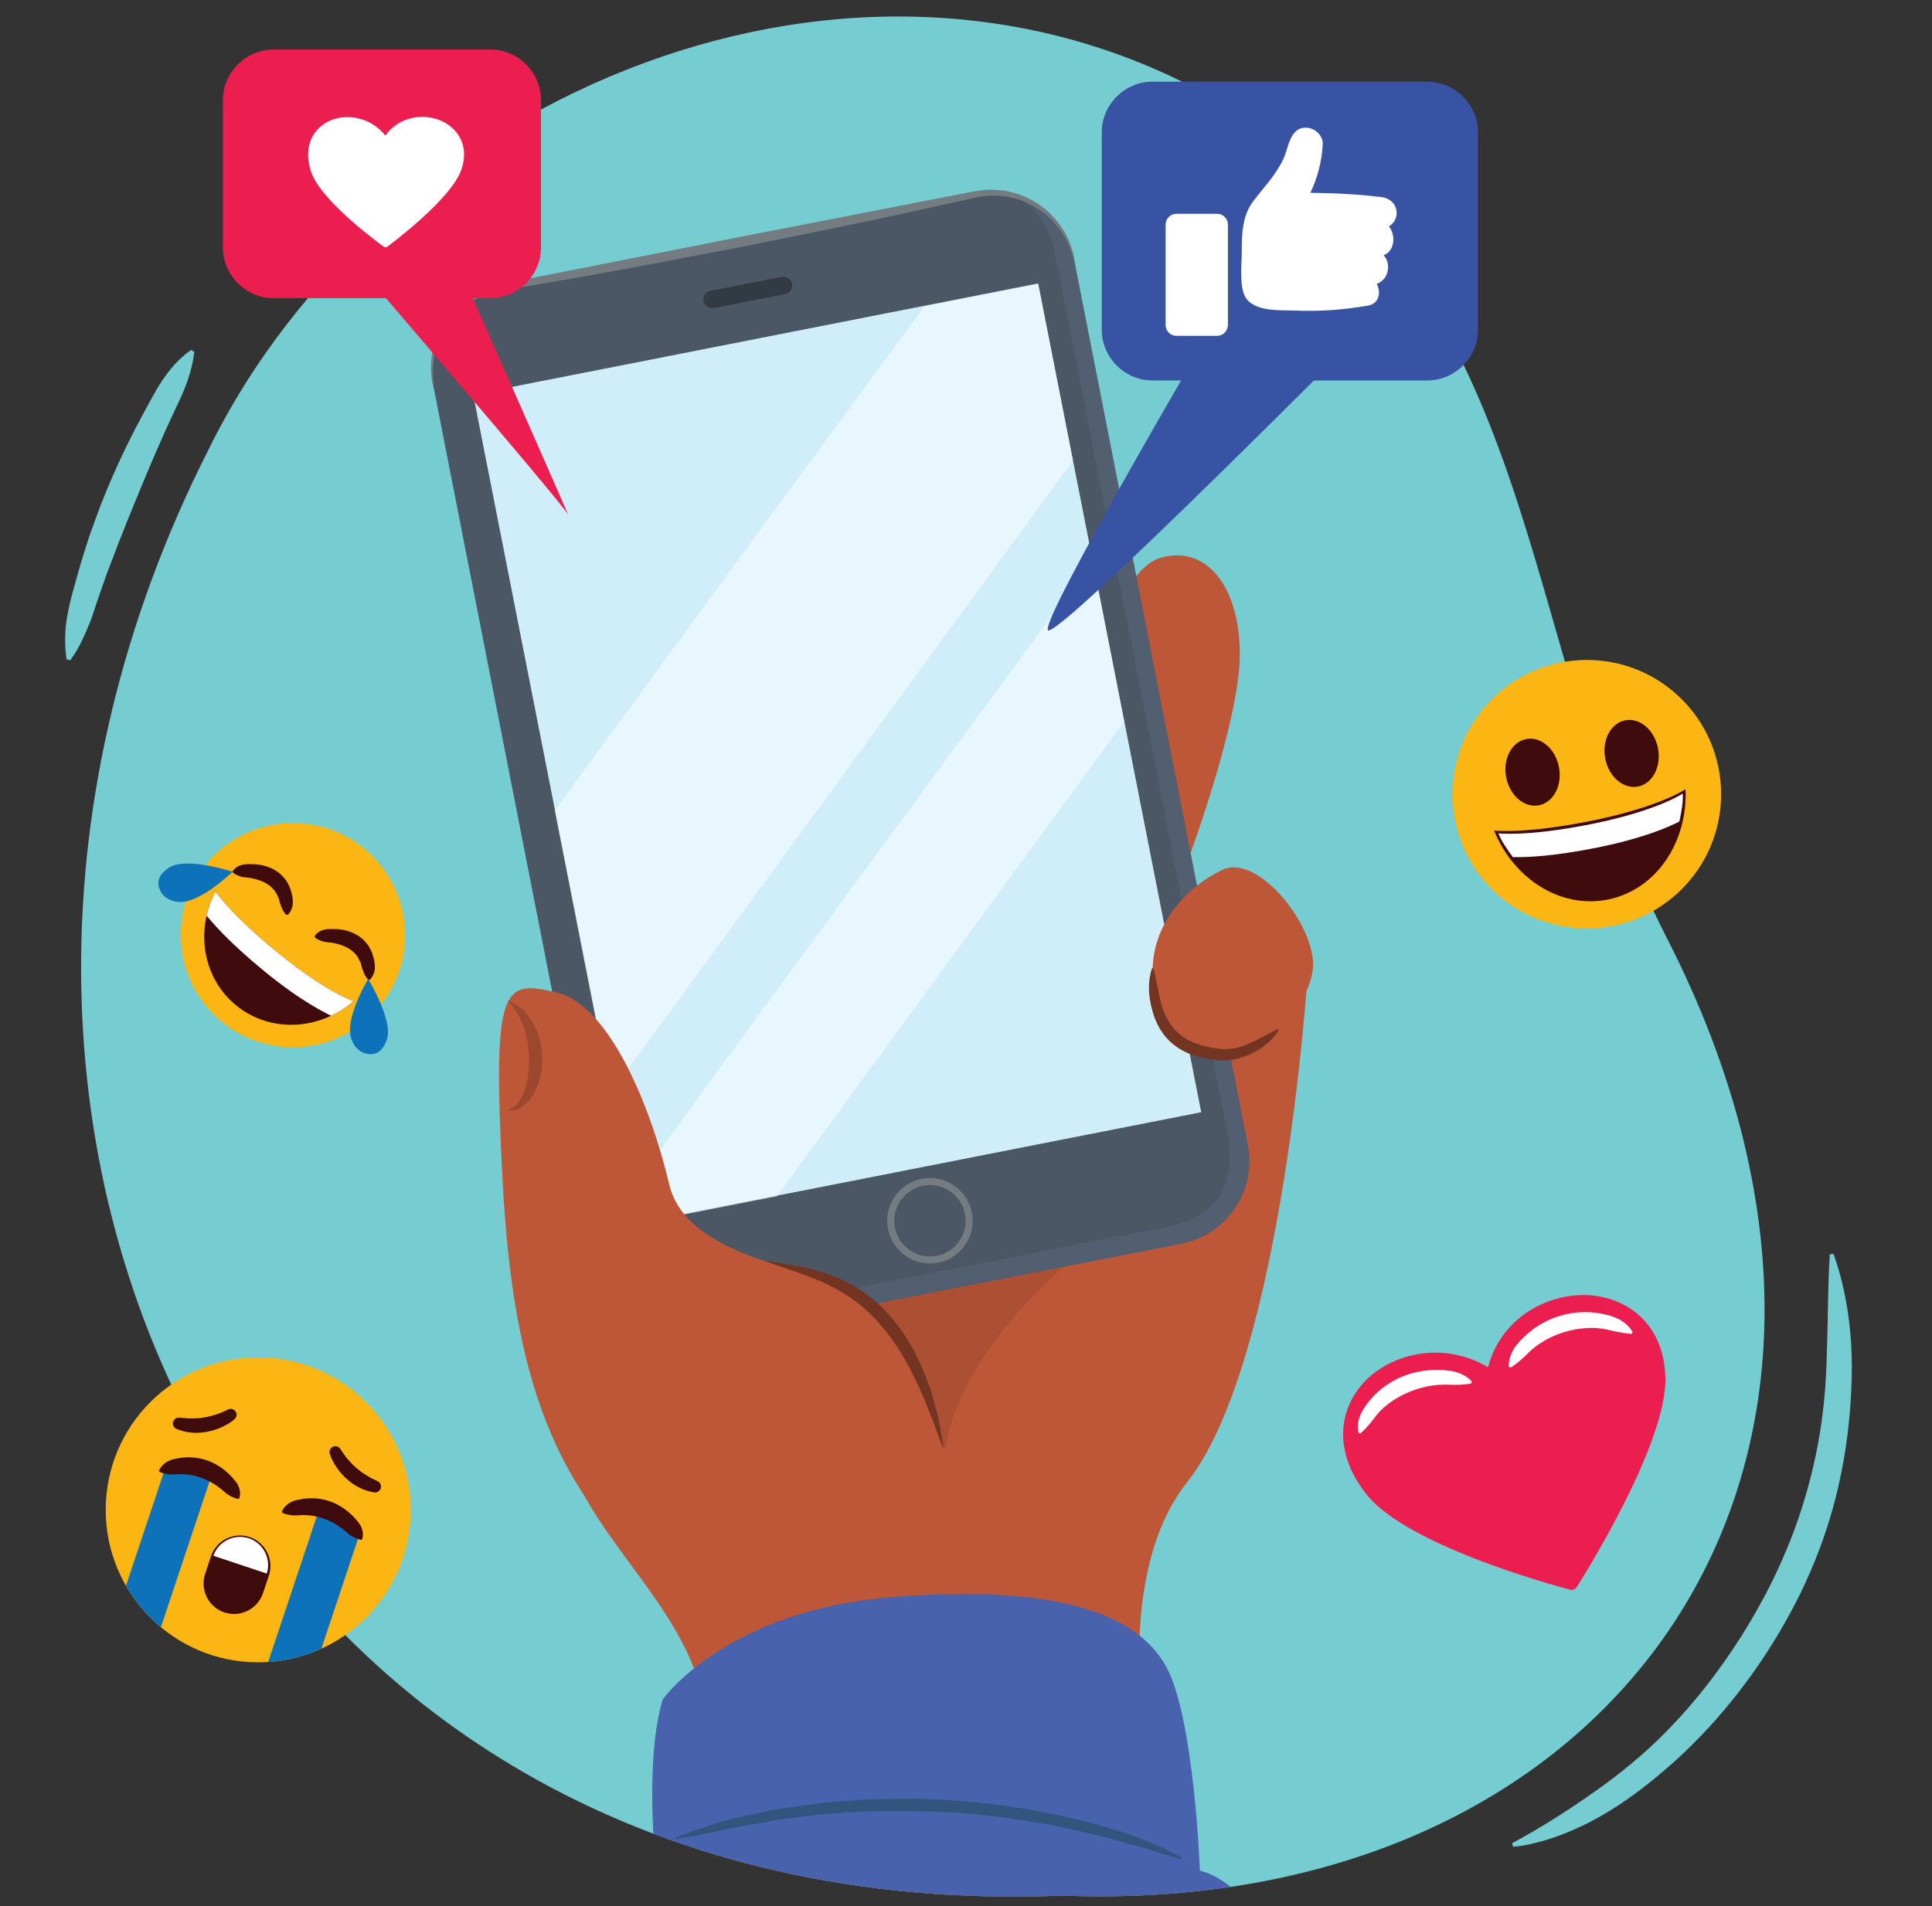
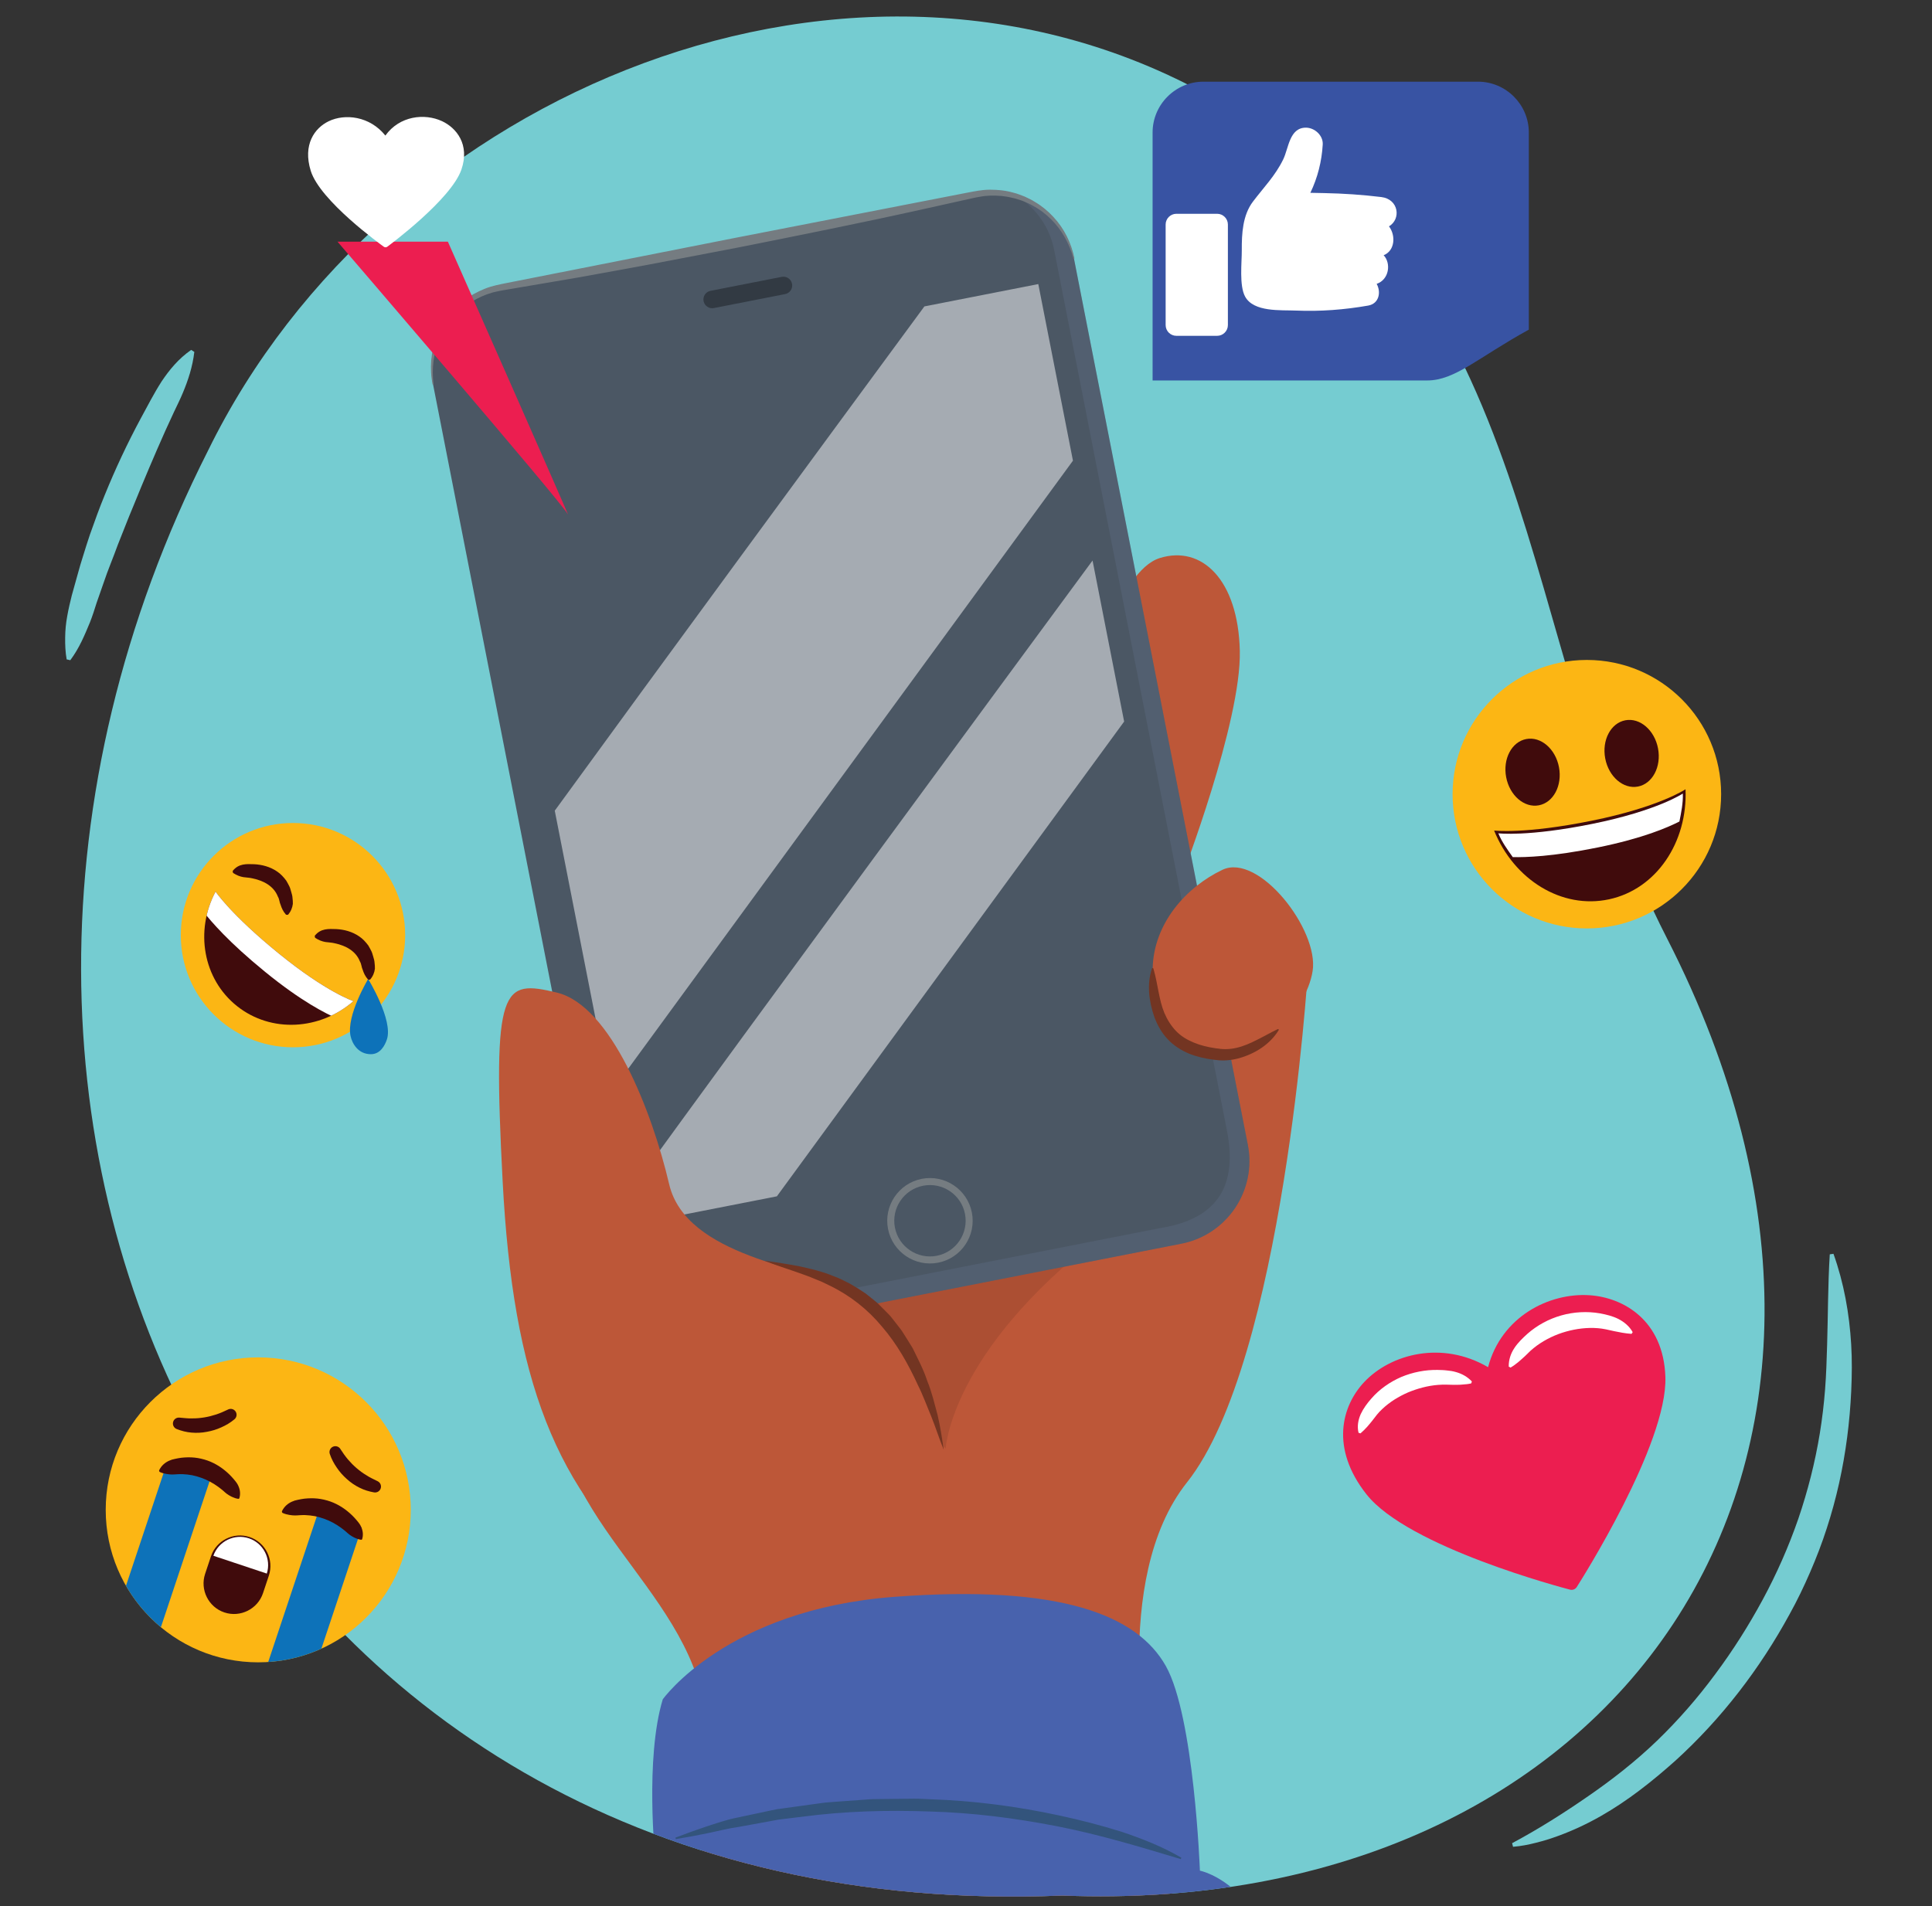
<svg xmlns="http://www.w3.org/2000/svg" xmlns:xlink="http://www.w3.org/1999/xlink" version="1.1" id="Layer_1" x="0px" y="0px" viewBox="0 0 380 375" style="enable-background:new 0 0 380 375;" xml:space="preserve">
  <rect x="0" y="0" width="380" height="375" fill="#333333" stroke="none" />
  <path style="fill:#75CCD1;" d="M297.412,362.625c5.263-2.814,10.195-5.946,14.97-9.251c4.779-3.296,9.355-6.884,13.538-10.91  c4.173-4.034,8.001-8.42,11.448-13.093c3.473-4.651,6.587-9.58,9.353-14.693c2.753-5.098,5.089-10.406,6.984-15.872  c1.863-5.476,3.301-11.104,4.234-16.834c0.466-2.865,0.809-5.754,1.034-8.657c0.228-2.903,0.31-5.818,0.398-8.741  c0.183-5.852,0.147-11.736,0.522-17.798l0.727-0.104c2.053,5.74,3.122,11.752,3.486,17.823c0.185,3.037,0.145,6.087,0.009,9.134  c-0.139,3.047-0.402,6.094-0.798,9.127c-0.787,6.067-2.108,12.084-4.012,17.921c-0.941,2.922-2.045,5.79-3.264,8.605  c-1.218,2.816-2.546,5.586-4.035,8.265c-5.833,10.724-13.383,20.572-22.443,28.815c-4.559,4.074-9.383,7.905-14.715,10.937  c-2.661,1.516-5.444,2.823-8.321,3.876c-1.436,0.531-2.9,0.99-4.389,1.359c-1.484,0.384-2.987,0.674-4.542,0.801L297.412,362.625z" />
  <path style="fill:#75CCD1;" d="M327.89,184.632c-30.576-59.674-23.294-128.772-88.393-164.823  C168.683-20.954,75.524,17.903,40.911,88.666c-68.159,134.666,8.313,290.845,168.027,284.261  C317.433,377.22,381.226,288.847,327.89,184.632z" />
  <g>
    <defs>
      <path id="SVGID_1_" d="M327.89,184.632c-30.576-59.674-23.294-128.772-88.393-164.823C168.683-20.954,75.524,17.903,40.911,88.666    c-68.159,134.666,8.313,290.845,168.027,284.261C317.433,377.22,381.226,288.847,327.89,184.632z" />
    </defs>
    <clipPath id="SVGID_00000144301962993968273590000014949805864515354558_">
      <use xlink:href="#SVGID_1_" style="overflow:visible;" />
    </clipPath>
    <g style="clip-path:url(#SVGID_00000144301962993968273590000014949805864515354558_);">
      <path style="fill:#BD5738;" d="M257.232,191.253c0,0-4.778,76.497-23.769,100.393c-15.256,19.196-7.402,55.967-7.402,55.967    s-89.262,13.191-87.352-1.253c3.675-27.788-24.986-41.844-28.873-66.035c-2.277-14.175,15.749-130.576,15.749-130.576    L257.232,191.253z" />
      <path style="opacity:0.22;fill:#733522;" d="M236.007,216.619l-71.524,44.292l21.513,24.075c0,0,0.968-18.998,30.376-41.688    C234.234,229.516,236.007,216.619,236.007,216.619z" />
      <path style="fill:#BD5738;" d="M232.43,172.566c0,0,11.755-30.56,11.425-44.541s-7.485-20.806-15.738-18.236    s-13.373,23.936-13.373,23.936L232.43,172.566z" />
      <g>
        <path style="fill:#4B5764;" d="M245.436,225.229c1.762,8.983-4.092,17.695-13.075,19.457l-93.529,18.347     c-8.983,1.762-17.694-4.092-19.457-13.075L85.162,75.551c-1.762-8.983,4.092-17.694,13.075-19.457l93.529-18.347     c8.983-1.762,17.694,4.092,19.457,13.075L245.436,225.229z" />
        <g>
          <defs>
            <path id="SVGID_00000083771880627808743130000016356916618082039984_" d="M245.436,225.229       c1.762,8.983-4.092,17.695-13.075,19.457l-93.529,18.347c-8.983,1.762-17.694-4.092-19.457-13.075L85.162,75.551       c-1.762-8.983,4.092-17.694,13.075-19.457l93.529-18.347c8.983-1.762,17.694,4.092,19.457,13.075L245.436,225.229z" />
          </defs>
          <clipPath id="SVGID_00000053510811749982690160000016419985238811234233_">
            <use xlink:href="#SVGID_00000083771880627808743130000016356916618082039984_" style="overflow:visible;" />
          </clipPath>
          <path style="opacity:0.2;clip-path:url(#SVGID_00000053510811749982690160000016419985238811234233_);fill:#727FA4;" d="      M209.427,26.281l-31.74,6.226l1.112,5.757l9.488-1.861c8.799-1.726,17.333,4.008,19.059,12.808l33.992,173.28      c2.072,10.648-1.745,17.203-12.808,19.059l-91.617,17.972c-8.8,1.726-17.333-4.009-19.059-12.807l-0.26-1.328l-17.344,3.402      l5.557,28.326c0,0,147.95-29.023,147.162-28.869C252.182,248.401,209.427,26.281,209.427,26.281z" />
        </g>
-         <rect x="108.009" y="65.235" transform="matrix(0.981 -0.193 0.193 0.981 -25.477 34.468)" style="fill:#CFEEFA;" width="113.27" height="166.219" />
        <g>
          <path style="fill:#323A43;" d="M154.42,57.859l-14.007,2.748c-0.936,0.184-1.843-0.426-2.027-1.362      c-0.184-0.936,0.426-1.843,1.362-2.027l14.007-2.748c0.936-0.184,1.843,0.426,2.027,1.362S155.356,57.676,154.42,57.859z" />
        </g>
        <g>
          <path style="fill:#757C81;" d="M184.528,248.416c-4.547,0.892-8.972-2.082-9.864-6.628c-0.892-4.547,2.082-8.972,6.629-9.864      c4.547-0.892,8.971,2.082,9.863,6.628C192.048,243.099,189.075,247.524,184.528,248.416z M181.559,233.279      c-3.799,0.745-6.284,4.443-5.539,8.242c0.745,3.799,4.443,6.284,8.242,5.538c3.799-0.745,6.284-4.443,5.539-8.242      C189.056,235.019,185.359,232.534,181.559,233.279z" />
        </g>
        <g>
          <path style="fill:#757C81;" d="M85.065,75.57c-0.561-3.033-0.354-6.229,0.773-9.115c0.541-1.445,1.278-2.824,2.216-4.053      c0.436-0.641,0.981-1.193,1.494-1.771c0.573-0.517,1.106-1.086,1.745-1.524c1.208-0.97,2.594-1.695,4.021-2.281      c1.434-0.591,2.972-0.873,4.469-1.173l9.036-1.785l36.145-7.14l36.164-7.044l9.041-1.761c1.5-0.288,3.03-0.608,4.581-0.602      c1.543,0.004,3.1,0.151,4.585,0.593c0.757,0.165,1.466,0.49,2.191,0.752c0.693,0.341,1.407,0.646,2.052,1.075      c1.333,0.783,2.536,1.781,3.583,2.915c2.134,2.247,3.533,5.128,4.16,8.148c0.011,0.053-0.023,0.105-0.076,0.116      c-0.051,0.011-0.101-0.021-0.115-0.07l-0.002-0.008c-0.801-2.949-2.311-5.663-4.442-7.742c-1.053-1.046-2.244-1.948-3.543-2.636      c-0.629-0.381-1.32-0.638-1.987-0.932c-0.698-0.215-1.374-0.495-2.093-0.616c-1.406-0.362-2.861-0.466-4.296-0.427l-1.076,0.074      c-0.357,0.031-0.71,0.115-1.064,0.168c-0.687,0.098-1.468,0.299-2.209,0.457l-8.994,1.998      c-11.992,2.665-24.035,5.071-36.079,7.477l-18.094,3.46c-6.045,1.084-12.072,2.258-18.134,3.254l-9.083,1.547      c-0.746,0.134-1.545,0.243-2.218,0.411c-0.348,0.084-0.706,0.139-1.048,0.246l-1.024,0.338c-1.342,0.507-2.651,1.15-3.814,2.019      c-0.62,0.384-1.141,0.897-1.705,1.36c-0.505,0.524-1.049,1.023-1.487,1.613c-0.944,1.127-1.705,2.412-2.285,3.778      c-1.189,2.729-1.561,5.812-1.191,8.845l0.001,0.008c0.007,0.054-0.032,0.103-0.086,0.11      C85.122,75.656,85.074,75.621,85.065,75.57z" />
        </g>
      </g>
      <path style="opacity:0.5;fill:#FFFFFF;" d="M120.023,215.091l91.013-124.46l-6.816-34.744l-22.4,4.394    c-21.237,28.866-52.609,71.572-72.705,99.212L120.023,215.091z" />
      <path style="opacity:0.5;fill:#FFFFFF;" d="M124.451,233.653l2.593,6.762l25.756-5.053l68.304-93.406l-6.214-31.678    C195.633,136.429,149,199.808,124.451,233.653z" />
      <g>
        <path style="fill:#BD5738;" d="M185.567,284.551c2.999,16.592-34.366,44.084-55.403,26.465s-29.264-39.85-31.301-78.629     c-2.037-38.779-0.027-39.652,10.632-37.116c10.66,2.536,18.764,23.386,22.117,37.699c3.352,14.313,27.189,16.38,35.209,20.541     C174.843,257.671,182.844,269.486,185.567,284.551z" />
        <g style="opacity:0.45;">
-           <path style="fill:#733522;" d="M99.893,196.815c2.093,0.776,3.863,2.485,4.982,4.511c1.139,2.03,1.694,4.352,1.766,6.659      c0.048,2.307-0.362,4.651-1.43,6.751c-0.524,1.047-1.236,2.036-2.189,2.784c-0.47,0.372-1.024,0.659-1.59,0.832      c-0.577,0.167-1.178,0.168-1.717,0.045c1.083-0.308,1.862-0.95,2.405-1.767c0.572-0.785,0.935-1.717,1.229-2.659      c0.548-1.906,0.757-3.922,0.714-5.92c-0.056-2.002-0.381-3.985-1.012-5.893C102.385,200.259,101.368,198.481,99.893,196.815z" />
-         </g>
+           </g>
        <g>
          <path style="fill:#733522;" d="M150.335,248.011c2.299,0.324,4.57,0.68,6.859,1.108c2.268,0.506,4.572,1.024,6.763,1.952      c1.128,0.377,2.171,0.971,3.244,1.493c1.035,0.592,2.052,1.236,3.045,1.906l1.407,1.123c0.464,0.38,0.948,0.741,1.353,1.183      l1.27,1.273c0.431,0.419,0.849,0.848,1.207,1.326l1.103,1.411c0.363,0.473,0.752,0.93,1.048,1.445      c0.628,1.007,1.282,1.999,1.884,3.019c1.03,2.126,2.143,4.209,2.864,6.445c0.897,2.169,1.414,4.454,2.03,6.694      c0.527,2.264,0.882,4.566,1.216,6.853c-0.891-2.153-1.57-4.349-2.426-6.477c-0.888-2.114-1.652-4.266-2.677-6.293      c-1.883-4.119-4.117-8.067-7.01-11.43c-2.823-3.418-6.336-6.195-10.37-8.136l-1.516-0.731l-1.567-0.641      c-1.034-0.462-2.129-0.795-3.198-1.199C154.702,249.576,152.486,248.883,150.335,248.011z" />
        </g>
      </g>
      <path style="fill:#BD5738;" d="M240.435,171.126c-7.152,3.402-13.545,10.57-13.719,19.424    c-0.252,12.812,5.654,16.215,13.213,16.931s16.939-8.316,18.244-16.417C259.479,182.962,247.587,167.724,240.435,171.126z" />
      <g>
        <path style="fill:#733522;" d="M226.86,190.553c0.905,3.082,1.048,6.067,2.167,8.76c0.564,1.321,1.321,2.52,2.274,3.518     c0.955,1.001,2.16,1.731,3.466,2.267c1.304,0.553,2.728,0.897,4.191,1.116l1.103,0.143c0.338,0.028,0.676,0.059,1.021,0.049     c0.687-0.013,1.387-0.084,2.08-0.248c1.392-0.308,2.739-0.897,4.055-1.572c1.336-0.653,2.637-1.409,4.081-2.112     c0.074-0.038,0.164-0.008,0.201,0.065c0.024,0.047,0.019,0.104-0.006,0.147c-1.713,2.769-4.603,4.617-7.823,5.515     c-0.808,0.228-1.654,0.36-2.514,0.413c-0.43,0.031-0.866,0.015-1.302-0.005l-1.207-0.13c-1.605-0.212-3.226-0.565-4.791-1.195     c-1.55-0.647-3.038-1.596-4.212-2.863c-1.19-1.254-2.012-2.782-2.598-4.333c-1.074-3.128-1.502-6.439-0.475-9.541     c0.026-0.079,0.112-0.122,0.191-0.096C226.811,190.467,226.846,190.507,226.86,190.553z" />
      </g>
      <path style="fill:#BD5738;" d="M238.069,414.322l-12.007-66.708c0,0-83.677-29.041-87.352-1.253    c-0.658,4.977-0.686,33.158-0.44,67.961H238.069z" />
      <path style="fill:#4862AD;" d="M130.356,334.327c0,0,12.535-17.686,45.532-20.167s47.833,3.695,53.415,13.607    c5.582,9.912,6.704,40.267,6.704,40.267s14.441,2.645,18.16,29.145l-144.528-4.328l19.247-27.172    C128.885,365.68,126.827,345.975,130.356,334.327z" />
      <g>
        <path style="fill:#33547C;" d="M232.24,365.755c-8.1-2.432-16.114-4.862-24.368-6.468c-8.235-1.599-16.587-2.664-24.973-2.894     c-8.374-0.303-16.792-0.076-25.112,1.029l-3.125,0.379l-1.563,0.19l-1.546,0.293l-6.197,1.13     c-2.088,0.284-4.117,0.833-6.182,1.25c-2.063,0.428-4.14,0.821-6.245,1.157l-0.087-0.281c1.975-0.769,3.978-1.481,5.994-2.158     c2.022-0.658,4.037-1.367,6.125-1.777l6.243-1.33l1.564-0.322l1.581-0.22l3.162-0.437l3.164-0.437l1.582-0.218     c0.529-0.055,1.061-0.084,1.591-0.127l6.372-0.462c1.062-0.098,2.126-0.112,3.191-0.114l3.195-0.034l3.195-0.033     c1.065-0.012,2.128,0.079,3.192,0.113c8.516,0.281,16.999,1.387,25.319,3.184c4.161,0.893,8.289,1.956,12.35,3.231     c4.034,1.358,8.015,2.926,11.704,5.091L232.24,365.755z" />
      </g>
    </g>
  </g>
  <g id="expression_00000129169671311620721650000003087907469025578912_">
    <g id="emojiHead_00000038397233154091057310000003457887414738351036_">
      <circle style="fill:#FCB614;" cx="50.793" cy="297.046" r="30" />
    </g>
    <g>
      <defs>
        <circle id="emojiHead_00000041987484832487870550000015410203283805998255_" cx="50.793" cy="297.046" r="30" />
      </defs>
      <clipPath id="emojiHead_00000083079498275389869620000004392139050958954136_">
        <use xlink:href="#emojiHead_00000041987484832487870550000015410203283805998255_" style="overflow:visible;" />
      </clipPath>
      <polygon style="clip-path:url(#emojiHead_00000083079498275389869620000004392139050958954136_);fill:#0D72B9;" points="    59.972,334.076 51.798,329.842 62.98,296.312 71.153,300.546   " />
      <polygon style="clip-path:url(#emojiHead_00000083079498275389869620000004392139050958954136_);fill:#0D72B9;" points="    21.671,321.304 30.75,322.823 41.932,289.293 32.853,287.774   " />
    </g>
    <path style="fill:#400B0C;" d="M70.804,302.897c-0.22-0.032-0.441-0.118-0.636-0.193c-0.207-0.071-0.382-0.158-0.56-0.241   c-0.346-0.171-0.642-0.365-0.921-0.571c-0.272-0.209-0.507-0.446-0.763-0.663c-0.257-0.215-0.518-0.423-0.788-0.615   c-1.069-0.783-2.209-1.4-3.395-1.817c-0.59-0.218-1.196-0.381-1.815-0.512c-0.622-0.108-1.257-0.19-1.908-0.208   c-0.326,0.007-0.655-0.016-0.986,0.019c-0.166,0.011-0.331,0.027-0.499,0.032c-0.168,0.015-0.337,0.024-0.512,0.02   c-0.35-0.016-0.709-0.023-1.102-0.104c-0.392-0.072-0.801-0.156-1.281-0.367l-0.017-0.008c-0.149-0.065-0.217-0.239-0.151-0.388   c0.002-0.004,0.004-0.009,0.006-0.013c0.457-0.915,1.146-1.464,1.908-1.82c0.191-0.087,0.387-0.164,0.586-0.229   c0.202-0.054,0.407-0.099,0.612-0.147c0.407-0.105,0.831-0.152,1.251-0.223c0.848-0.09,1.717-0.116,2.583-0.028   c0.866,0.09,1.723,0.291,2.546,0.576c1.649,0.582,3.105,1.573,4.309,2.744c0.3,0.296,0.583,0.606,0.856,0.922   c0.266,0.322,0.541,0.636,0.747,1.006c0.207,0.367,0.362,0.774,0.444,1.219c0.036,0.225,0.066,0.453,0.05,0.704   c-0.003,0.121-0.008,0.246-0.033,0.379c-0.019,0.13-0.047,0.264-0.102,0.433c-0.029,0.088-0.116,0.14-0.205,0.127L70.804,302.897z" />
    <path style="fill:#400B0C;" d="M46.65,294.842c-0.221-0.032-0.441-0.118-0.636-0.193c-0.207-0.071-0.382-0.158-0.56-0.241   c-0.346-0.171-0.642-0.365-0.921-0.571c-0.272-0.209-0.507-0.446-0.763-0.663c-0.257-0.215-0.518-0.423-0.788-0.615   c-1.069-0.783-2.209-1.4-3.395-1.817c-0.59-0.218-1.196-0.381-1.815-0.512c-0.622-0.108-1.257-0.19-1.908-0.208   c-0.326,0.007-0.655-0.016-0.986,0.019c-0.166,0.011-0.331,0.027-0.499,0.032c-0.168,0.015-0.337,0.024-0.512,0.02   c-0.35-0.016-0.709-0.023-1.102-0.104c-0.392-0.072-0.801-0.156-1.281-0.367l-0.017-0.008c-0.149-0.065-0.217-0.239-0.151-0.388   c0.002-0.004,0.004-0.009,0.006-0.013c0.457-0.915,1.146-1.464,1.908-1.82c0.191-0.087,0.387-0.164,0.586-0.229   c0.202-0.054,0.407-0.099,0.612-0.147c0.407-0.105,0.831-0.152,1.251-0.223c0.848-0.09,1.717-0.116,2.583-0.028   c0.866,0.09,1.723,0.291,2.546,0.576c1.649,0.582,3.105,1.573,4.309,2.744c0.3,0.296,0.583,0.606,0.856,0.922   c0.266,0.322,0.541,0.636,0.747,1.006c0.207,0.367,0.362,0.774,0.444,1.219c0.036,0.225,0.066,0.452,0.05,0.704   c-0.002,0.121-0.008,0.246-0.033,0.379c-0.019,0.13-0.047,0.264-0.102,0.433c-0.029,0.088-0.116,0.14-0.205,0.127L46.65,294.842z" />
    <g style="display:none;">
      <path style="display:inline;fill:#F9D793;" d="M71.269,302.814c-0.013,0.111-0.139,0.21-0.263,0.195    c-0.092-0.005-0.183,0.007-0.275-0.011c-0.185-0.026-0.37-0.073-0.559-0.111c-0.365-0.097-0.718-0.233-1.038-0.438    c-0.707-0.318-1.188-0.921-1.775-1.315c-1.125-0.883-2.383-1.58-3.725-2.046c-0.684-0.175-1.352-0.446-2.05-0.549l-1.053-0.124    l-0.527-0.062l-0.532,0.005c-0.693-0.004-1.487,0.111-2.222-0.051c-0.376-0.032-0.727-0.126-1.084-0.263    c-0.176-0.067-0.35-0.141-0.511-0.238c-0.194-0.055-0.359-0.362-0.218-0.54l0.069,0.03c-0.025,0.172,0.069,0.279,0.237,0.301    c0.173,0.045,0.343,0.092,0.516,0.126c0.342,0.06,0.707,0.112,1.057,0.124c0.711,0.081,1.371-0.013,2.131-0.031l0.559-0.016    l0.557,0.053l1.115,0.111c0.739,0.097,1.443,0.363,2.167,0.539c1.4,0.506,2.705,1.268,3.85,2.199    c0.603,0.443,1.071,0.989,1.678,1.333c0.279,0.211,0.599,0.359,0.912,0.521c0.159,0.068,0.322,0.126,0.485,0.206    c0.08,0.041,0.174,0.055,0.261,0.084c0.055,0.023,0.127,0.01,0.168-0.056L71.269,302.814z" />
    </g>
    <g style="display:none;">
      <path style="display:inline;fill:#F9D793;" d="M46.87,294.912c-0.723-0.009-1.477-0.233-2.094-0.645    c-0.345-0.166-0.619-0.405-0.891-0.645c-0.276-0.245-0.556-0.448-0.834-0.664c-1.123-0.851-2.367-1.534-3.7-1.961l-1.006-0.294    c-0.335-0.099-0.668-0.214-1.018-0.23c-0.693-0.062-1.381-0.217-2.083-0.168c-0.689,0.009-1.47,0.099-2.194-0.057    c-0.371-0.03-0.715-0.132-1.068-0.268c-0.173-0.067-0.344-0.141-0.503-0.238c-0.204-0.067-0.334-0.379-0.19-0.546l0.068,0.033    c-0.036,0.165,0.058,0.285,0.211,0.304c0.171,0.045,0.338,0.093,0.508,0.127c0.337,0.058,0.695,0.118,1.041,0.128    c0.702,0.075,1.353,0.005,2.096-0.026c0.735-0.065,1.465,0.08,2.2,0.134c0.372,0.013,0.723,0.125,1.077,0.222l1.063,0.291    c1.391,0.466,2.683,1.214,3.826,2.112c0.601,0.427,1.073,0.976,1.651,1.342c0.556,0.417,1.169,0.721,1.85,0.972L46.87,294.912z" />
    </g>
    <path style="fill:#400B0C;" d="M44.138,317.23L44.138,317.23c-3.131-1.044-4.839-4.461-3.795-7.592l1.151-3.451   c1.044-3.131,4.461-4.839,7.592-3.795l0,0c3.131,1.044,4.839,4.461,3.795,7.592l-1.151,3.451   C50.685,316.567,47.269,318.275,44.138,317.23z" />
    <g style="display:none;">
      <path style="display:inline;fill:#F9D793;" d="M51.88,313.219c-0.277,1.618-1.493,3.005-2.969,3.744    c-1.479,0.761-3.27,0.914-4.863,0.387c-1.589-0.538-2.93-1.732-3.656-3.229c-0.742-1.478-0.861-3.314-0.13-4.776l0.072,0.024    c-0.288,1.561-0.151,3.14,0.543,4.509c0.689,1.361,1.926,2.42,3.367,2.882c1.431,0.492,3.055,0.389,4.422-0.286    c1.381-0.677,2.419-1.867,3.142-3.28L51.88,313.219z" />
    </g>
    <path style="fill:#FFFFFF;" d="M41.967,306.078l10.511,3.505c0.914-2.872-0.658-5.983-3.526-6.939   C46.084,301.688,42.96,303.233,41.967,306.078z" />
    <path style="display:none;fill:none;stroke:#529ACD;stroke-width:0.728;stroke-linecap:round;stroke-miterlimit:10;" d="   M70.168,302.703c-0.207-0.071-0.382-0.158-0.56-0.241c-0.346-0.171-0.642-0.365-0.921-0.571c-0.272-0.209-0.507-0.446-0.763-0.663   c-0.257-0.215-0.518-0.423-0.788-0.615c-1.069-0.783-2.209-1.4-3.395-1.817c-0.59-0.218-0.851-0.266-1.47-0.397" />
    <path style="display:none;fill:none;stroke:#529ACD;stroke-width:0.728;stroke-linecap:round;stroke-miterlimit:10;" d="   M32.165,289.856c0.207,0.072,0.397,0.11,0.588,0.154c0.377,0.077,0.727,0.106,1.07,0.115c0.34,0.002,0.669-0.041,1.001-0.056   c0.332-0.012,0.663-0.016,0.992-0.003c1.315,0.038,2.587,0.251,3.775,0.651c0.598,0.191,0.833,0.314,1.402,0.591" />
    <g>
      <path style="fill:#400B0C;" d="M67.019,285.18c0.384,0.603,0.891,1.326,1.405,1.934c0.53,0.62,1.096,1.197,1.704,1.719    c0.61,0.519,1.247,1,1.935,1.403c0.665,0.451,1.403,0.764,2.141,1.141l0.099,0.05c0.573,0.293,0.799,0.995,0.506,1.567    c-0.238,0.465-0.746,0.701-1.235,0.617c-0.98-0.169-1.953-0.466-2.856-0.92c-0.906-0.446-1.748-1.022-2.49-1.698    c-0.752-0.665-1.424-1.415-1.978-2.24c-0.572-0.833-1.025-1.654-1.382-2.698c-0.207-0.606,0.116-1.264,0.722-1.471    c0.517-0.177,1.072,0.033,1.352,0.474L67.019,285.18z" />
    </g>
    <g>
      <path style="fill:#400B0C;" d="M46.113,279.231c-0.848,0.705-1.662,1.17-2.585,1.583c-0.903,0.416-1.867,0.706-2.855,0.882    c-0.985,0.19-2.005,0.244-3.01,0.152c-1.007-0.083-1.992-0.337-2.917-0.703c-0.598-0.237-0.891-0.914-0.654-1.512    c0.192-0.485,0.674-0.769,1.169-0.733l0.112,0.009c0.827,0.062,1.619,0.18,2.422,0.141c0.797,0.015,1.592-0.064,2.383-0.189    c0.791-0.129,1.575-0.327,2.35-0.58c0.755-0.251,1.565-0.604,2.207-0.919l0.127-0.062c0.574-0.282,1.269-0.045,1.551,0.529    C46.653,278.319,46.515,278.897,46.113,279.231z" />
    </g>
  </g>
  <g id="expression_00000176758042560896512220000011543969001687735708_">
    <g id="emojiHead_00000157301785907707833320000013434160245223987629_">
      <circle style="fill:#FCB614;" cx="312.115" cy="156.248" r="26.411" />
    </g>
    <ellipse id="eye1_00000177481756704782233110000007448168648700277670_" transform="matrix(0.983 -0.186 0.186 0.983 -23.001 58.855)" style="fill:#400B0C;" cx="301.346" cy="151.69" rx="5.284" ry="6.633" />
    <ellipse id="eye2_00000072986744113196364330000018218727336705142693_" transform="matrix(0.983 -0.186 0.186 0.983 -21.97 62.421)" style="fill:#400B0C;" cx="320.817" cy="147.994" rx="5.284" ry="6.633" />
    <g id="eye1_00000154405389896241784200000003616889540583520405_" style="display:none;">
      <path style="display:inline;fill:#F9D793;" d="M306.488,149.875c0.457,1.402,0.255,3.013-0.478,4.333    c-0.389,0.646-0.894,1.234-1.521,1.656c-0.624,0.422-1.348,0.693-2.083,0.735c1.392-0.451,2.538-1.385,3.211-2.616    C306.335,152.773,306.569,151.33,306.488,149.875z" />
    </g>
    <g id="eye1_00000106132016757568472740000009438473781363324043_" style="display:none;">
      <path style="display:inline;fill:#F9D793;" d="M325.96,146.179c0.457,1.402,0.255,3.013-0.478,4.333    c-0.389,0.646-0.894,1.234-1.521,1.656c-0.624,0.422-1.348,0.693-2.083,0.735c1.392-0.451,2.538-1.385,3.211-2.616    C325.808,149.077,326.041,147.634,325.96,146.179z" />
    </g>
    <path style="fill:#400B0C;" d="M293.874,163.4c3.886,9.65,13.288,15.539,22.617,13.527c9.329-2.012,15.467-11.253,15.03-21.647   c0,0-5.173,3.497-18.411,6.18C299.871,164.143,293.874,163.4,293.874,163.4z" />
    <path style="fill:#FFFFFF;" d="M314.248,166.731c8.955-1.815,13.813-3.958,16.074-5.109c0.34-1.751,0.746-3.635,0.667-5.501   c0,0-4.985,3.37-17.745,5.956c-12.759,2.586-18.54,1.87-18.54,1.87c0.689,1.711,1.823,3.241,2.838,4.681   C300.033,168.678,305.284,168.548,314.248,166.731z" />
    <g style="display:none;">
      <path style="display:inline;fill:#F9D793;" d="M293.904,163.388c1.974,4.326,5.005,8.186,9.004,10.73    c3.961,2.551,8.913,3.623,13.537,2.595c4.637-0.969,8.706-3.987,11.264-7.944c2.589-3.966,3.782-8.73,3.78-13.487l0.064-0.003    c0.381,4.766-0.823,9.701-3.478,13.73c-2.61,4.041-6.782,7.139-11.538,8.132c-4.742,1.056-9.82-0.047-13.864-2.653    c-4.076-2.578-7.226-6.567-8.829-11.076L293.904,163.388z" />
    </g>
  </g>
  <g>
-     <path style="fill:#3853A3;" d="M280.701,74.852h-54c-5.5,0-10-4.5-10-10V26.068c0-5.5,4.5-10,10-10h54c5.5,0,10,4.5,10,10v38.784   C290.701,70.352,286.201,74.852,280.701,74.852z" />
-     <path style="fill:#3853A3;" d="M270.99,62.261c0,0-63.631,64.216-64.89,61.698s33.535-61.698,33.535-61.698H270.99z" />
+     <path style="fill:#3853A3;" d="M280.701,74.852h-54V26.068c0-5.5,4.5-10,10-10h54c5.5,0,10,4.5,10,10v38.784   C290.701,70.352,286.201,74.852,280.701,74.852z" />
    <g>
      <path style="fill:#FFFFFF;" d="M271.687,38.768c-3.713-0.453-7.434-0.703-11.173-0.778c-0.927-0.019-1.854-0.037-2.781-0.056    c1.437-3.005,2.238-6.172,2.432-9.506c0.104-1.787-1.596-3.311-3.311-3.312c-3.246-0.001-3.38,4.012-4.456,6.23    c-1.565,3.226-3.843,5.521-5.96,8.319c-2.029,2.681-2.213,6.318-2.194,9.547c0.014,2.443-0.532,6.985,0.659,9.148    c1.7,3.087,7.02,2.615,10.024,2.741c4.751,0.201,9.495-0.161,14.176-0.982c2.183-0.383,2.557-2.688,1.669-4.273    c2.472-0.84,2.868-4.053,1.375-5.629c2.239-0.9,2.405-3.903,1.049-5.685C275.616,43.09,275.121,39.187,271.687,38.768z" />
      <path style="fill:#FFFFFF;" d="M239.4,66.068h-8.023c-1.16,0-2.11-0.949-2.11-2.11V44.17c0-1.16,0.949-2.11,2.11-2.11h8.023    c1.16,0,2.11,0.949,2.11,2.11v19.789C241.51,65.119,240.561,66.068,239.4,66.068z" />
    </g>
  </g>
  <g>
-     <path style="fill:#EC1E50;" d="M96.41,58.663H53.84c-5.5,0-10-4.5-10-10V19.737c0-5.5,4.5-10,10-10h42.57c5.5,0,10,4.5,10,10   v28.925C106.41,54.163,101.91,58.663,96.41,58.663z" />
    <path style="fill:#EC1E50;" d="M88.089,47.543c0,0,24.706,55.854,23.594,53.631C110.571,98.95,66.38,47.543,66.38,47.543H88.089z" />
    <path style="fill:#FFFFFF;" d="M64.646,23.854c3.208-1.542,8.074-1.025,11.153,2.818c2.796-3.902,7.711-4.422,11.127-2.842   c2.829,1.307,5.531,4.591,3.826,9.536c-2.018,5.857-14.071,14.801-14.583,15.179c-0.198,0.145-0.466,0.147-0.666,0.005   c-0.511-0.367-12.545-9.017-14.385-14.948C59.517,28.44,61.891,25.182,64.646,23.854z" />
  </g>
  <g>
    <g id="expression_00000046319956660360372190000005049438606382526909_">
      <g id="emojiHead_00000073703380636224352760000000118853639644010655_">
        <circle style="fill:#FCB614;" cx="57.626" cy="183.979" r="22.065" />
      </g>
      <path style="fill:#400B0C;" d="M42.401,175.41c-4.081,7.686-2.501,17.191,4.22,22.531c6.721,5.34,16.337,4.732,22.902-0.98    c0,0-5.289-1.721-14.713-9.389C45.385,179.904,42.401,175.41,42.401,175.41z" />
      <g>
        <defs>
          <path id="SVGID_00000170963406649887237460000007928491194708005026_" d="M42.401,175.41c-4.081,7.686-2.501,17.191,4.22,22.531      c6.721,5.34,16.337,4.732,22.902-0.98c0,0-5.289-1.721-14.713-9.389C45.385,179.904,42.401,175.41,42.401,175.41z" />
        </defs>
        <clipPath id="SVGID_00000127743436215260928700000011331919463452818073_">
          <use xlink:href="#SVGID_00000170963406649887237460000007928491194708005026_" style="overflow:visible;" />
        </clipPath>
        <path style="clip-path:url(#SVGID_00000127743436215260928700000011331919463452818073_);fill:#FFFFFF;" d="M52.136,191.194     c7.147,5.83,11.948,8.226,14.305,9.239c1.613-0.891,3.374-1.82,4.812-3.116c0,0-5.861-1.685-16.045-9.991     c-10.184-8.307-13.292-13.319-13.292-13.319c-0.926,1.673-1.425,3.575-1.927,5.325C41.536,181.321,44.981,185.358,52.136,191.194     z" />
      </g>
    </g>
-     <path style="fill:#0D72B9;" d="M45.747,171.495c0,0-9.039-2.967-12.442-0.834c-1.029,0.645-2.499,1.892-2.093,3.691   c0.545,2.414,2.803,3.129,4.395,3.103C39.712,177.389,45.747,171.495,45.747,171.495z" />
    <g>
      <path style="fill:#400B0C;" d="M45.754,171.364c1.179-1.522,2.764-1.38,4.252-1.338c1.509,0.078,3.119,0.481,4.513,1.443    c0.706,0.469,1.285,1.114,1.789,1.792c0.214,0.362,0.412,0.734,0.599,1.105c0.19,0.37,0.259,0.771,0.386,1.153    c0.124,0.386,0.222,0.77,0.241,1.155c0.045,0.383,0.079,0.768,0.066,1.151c-0.092,0.756-0.387,1.503-0.963,2.159l-0.38-0.022    c-0.61-0.696-0.85-1.309-1.047-1.899c-0.263-0.553-0.251-1.177-0.549-1.651c-0.41-1.049-1.088-1.803-1.926-2.374    c-0.836-0.581-1.894-0.981-3.064-1.227c-0.581-0.146-1.196-0.151-1.815-0.246c-0.625-0.116-1.265-0.324-2.022-0.83L45.754,171.364    z" />
    </g>
    <path style="fill:#0D72B9;" d="M72.413,192.599c0,0,4.971,8.111,3.68,11.914c-0.39,1.149-1.265,2.868-3.109,2.887   c-2.475,0.026-3.691-2.006-4.033-3.562C68.069,199.831,72.413,192.599,72.413,192.599z" />
    <g>
      <path style="fill:#400B0C;" d="M61.893,184.126c1.179-1.522,2.764-1.38,4.252-1.338c1.509,0.078,3.119,0.481,4.513,1.443    c0.706,0.469,1.285,1.114,1.789,1.792c0.214,0.362,0.412,0.734,0.599,1.105c0.19,0.37,0.259,0.771,0.386,1.153    c0.124,0.386,0.222,0.77,0.241,1.155c0.045,0.383,0.079,0.768,0.066,1.151c-0.092,0.756-0.387,1.503-0.963,2.159l-0.38-0.022    c-0.61-0.696-0.85-1.309-1.047-1.899c-0.263-0.553-0.251-1.177-0.549-1.651c-0.41-1.049-1.088-1.803-1.926-2.374    c-0.836-0.581-1.894-0.981-3.064-1.227c-0.581-0.146-1.196-0.151-1.815-0.246c-0.625-0.116-1.265-0.324-2.022-0.83L61.893,184.126    z" />
    </g>
  </g>
  <g>
    <path style="fill:#EC1E50;" d="M268.337,271.888c5.207-5.518,15.287-8.206,24.349-2.908c2.584-9.902,11.97-14.689,19.976-14.156   c6.629,0.441,14.513,4.913,14.897,16.056c0.456,13.197-16.701,40.203-17.431,41.347c-0.282,0.44-0.815,0.65-1.322,0.519   c-1.298-0.34-31.854-8.365-40.046-18.764C261.631,284.931,263.867,276.634,268.337,271.888z" />
    <g>
      <path style="fill:#FFFFFF;" d="M267.207,281.881c-0.31-1.292-0.063-2.547,0.428-3.667c0.519-1.111,1.254-2.112,2.069-3.038    c1.616-1.875,3.688-3.305,5.933-4.281c2.262-0.94,4.71-1.416,7.133-1.377c0.606,0.021,1.21,0.022,1.81,0.103    c0.602,0.045,1.197,0.145,1.778,0.314c1.16,0.322,2.259,0.915,3.14,1.85l-0.129,0.382c-0.638,0.161-1.205,0.182-1.767,0.231    c-0.563,0.064-1.092,0.031-1.624,0.053c-1.05-0.031-2.083-0.073-3.113,0.01c-2.059,0.161-4.054,0.707-5.928,1.483    c-1.859,0.811-3.611,1.885-5.076,3.278c-0.755,0.675-1.353,1.497-1.976,2.312c-0.645,0.811-1.314,1.618-2.293,2.466    L267.207,281.881z" />
    </g>
    <g>
      <path style="fill:#FFFFFF;" d="M296.751,268.873c-0.027-1.349,0.399-2.602,1.103-3.652c0.693-1.065,1.62-1.95,2.56-2.802    c1.914-1.682,4.214-2.932,6.675-3.626c2.459-0.696,5.072-0.841,7.595-0.405c1.256,0.233,2.505,0.536,3.643,1.108    c1.125,0.586,2.147,1.417,2.802,2.59l-0.22,0.338c-1.309-0.096-2.393-0.315-3.462-0.54c-1.057-0.236-2.092-0.498-3.154-0.577    c-2.116-0.169-4.263,0.097-6.299,0.674c-2.044,0.576-3.983,1.503-5.717,2.754c-0.433,0.312-0.841,0.66-1.245,1.012l-1.158,1.124    c-0.819,0.731-1.6,1.496-2.766,2.186L296.751,268.873z" />
    </g>
  </g>
  <path style="fill:#75CCD1;" d="M38.221,69.229c-0.346,2.966-1.217,5.568-2.267,8.081c-0.519,1.258-1.131,2.467-1.71,3.692  l-1.7,3.693c-2.212,4.949-4.314,9.938-6.347,14.948c-1.059,2.489-1.998,5.022-3.02,7.527c-0.91,2.542-1.986,5.032-2.835,7.598  l-1.338,3.83c-0.4,1.29-0.814,2.576-1.312,3.842c-1.047,2.521-2.077,5.043-3.864,7.446l-0.717-0.158  c-0.259-1.463-0.312-2.894-0.293-4.314c0.013-1.422,0.147-2.821,0.404-4.189c0.238-1.373,0.56-2.726,0.896-4.075l1.118-4.014  c0.363-1.342,0.754-2.676,1.181-3.997c0.414-1.326,0.821-2.655,1.272-3.969c0.928-2.616,1.86-5.235,2.921-7.8  c2.09-5.143,4.448-10.173,7.077-15.057c1.329-2.434,2.585-4.905,4.084-7.246c1.548-2.311,3.34-4.5,5.828-6.224L38.221,69.229z" />
</svg>